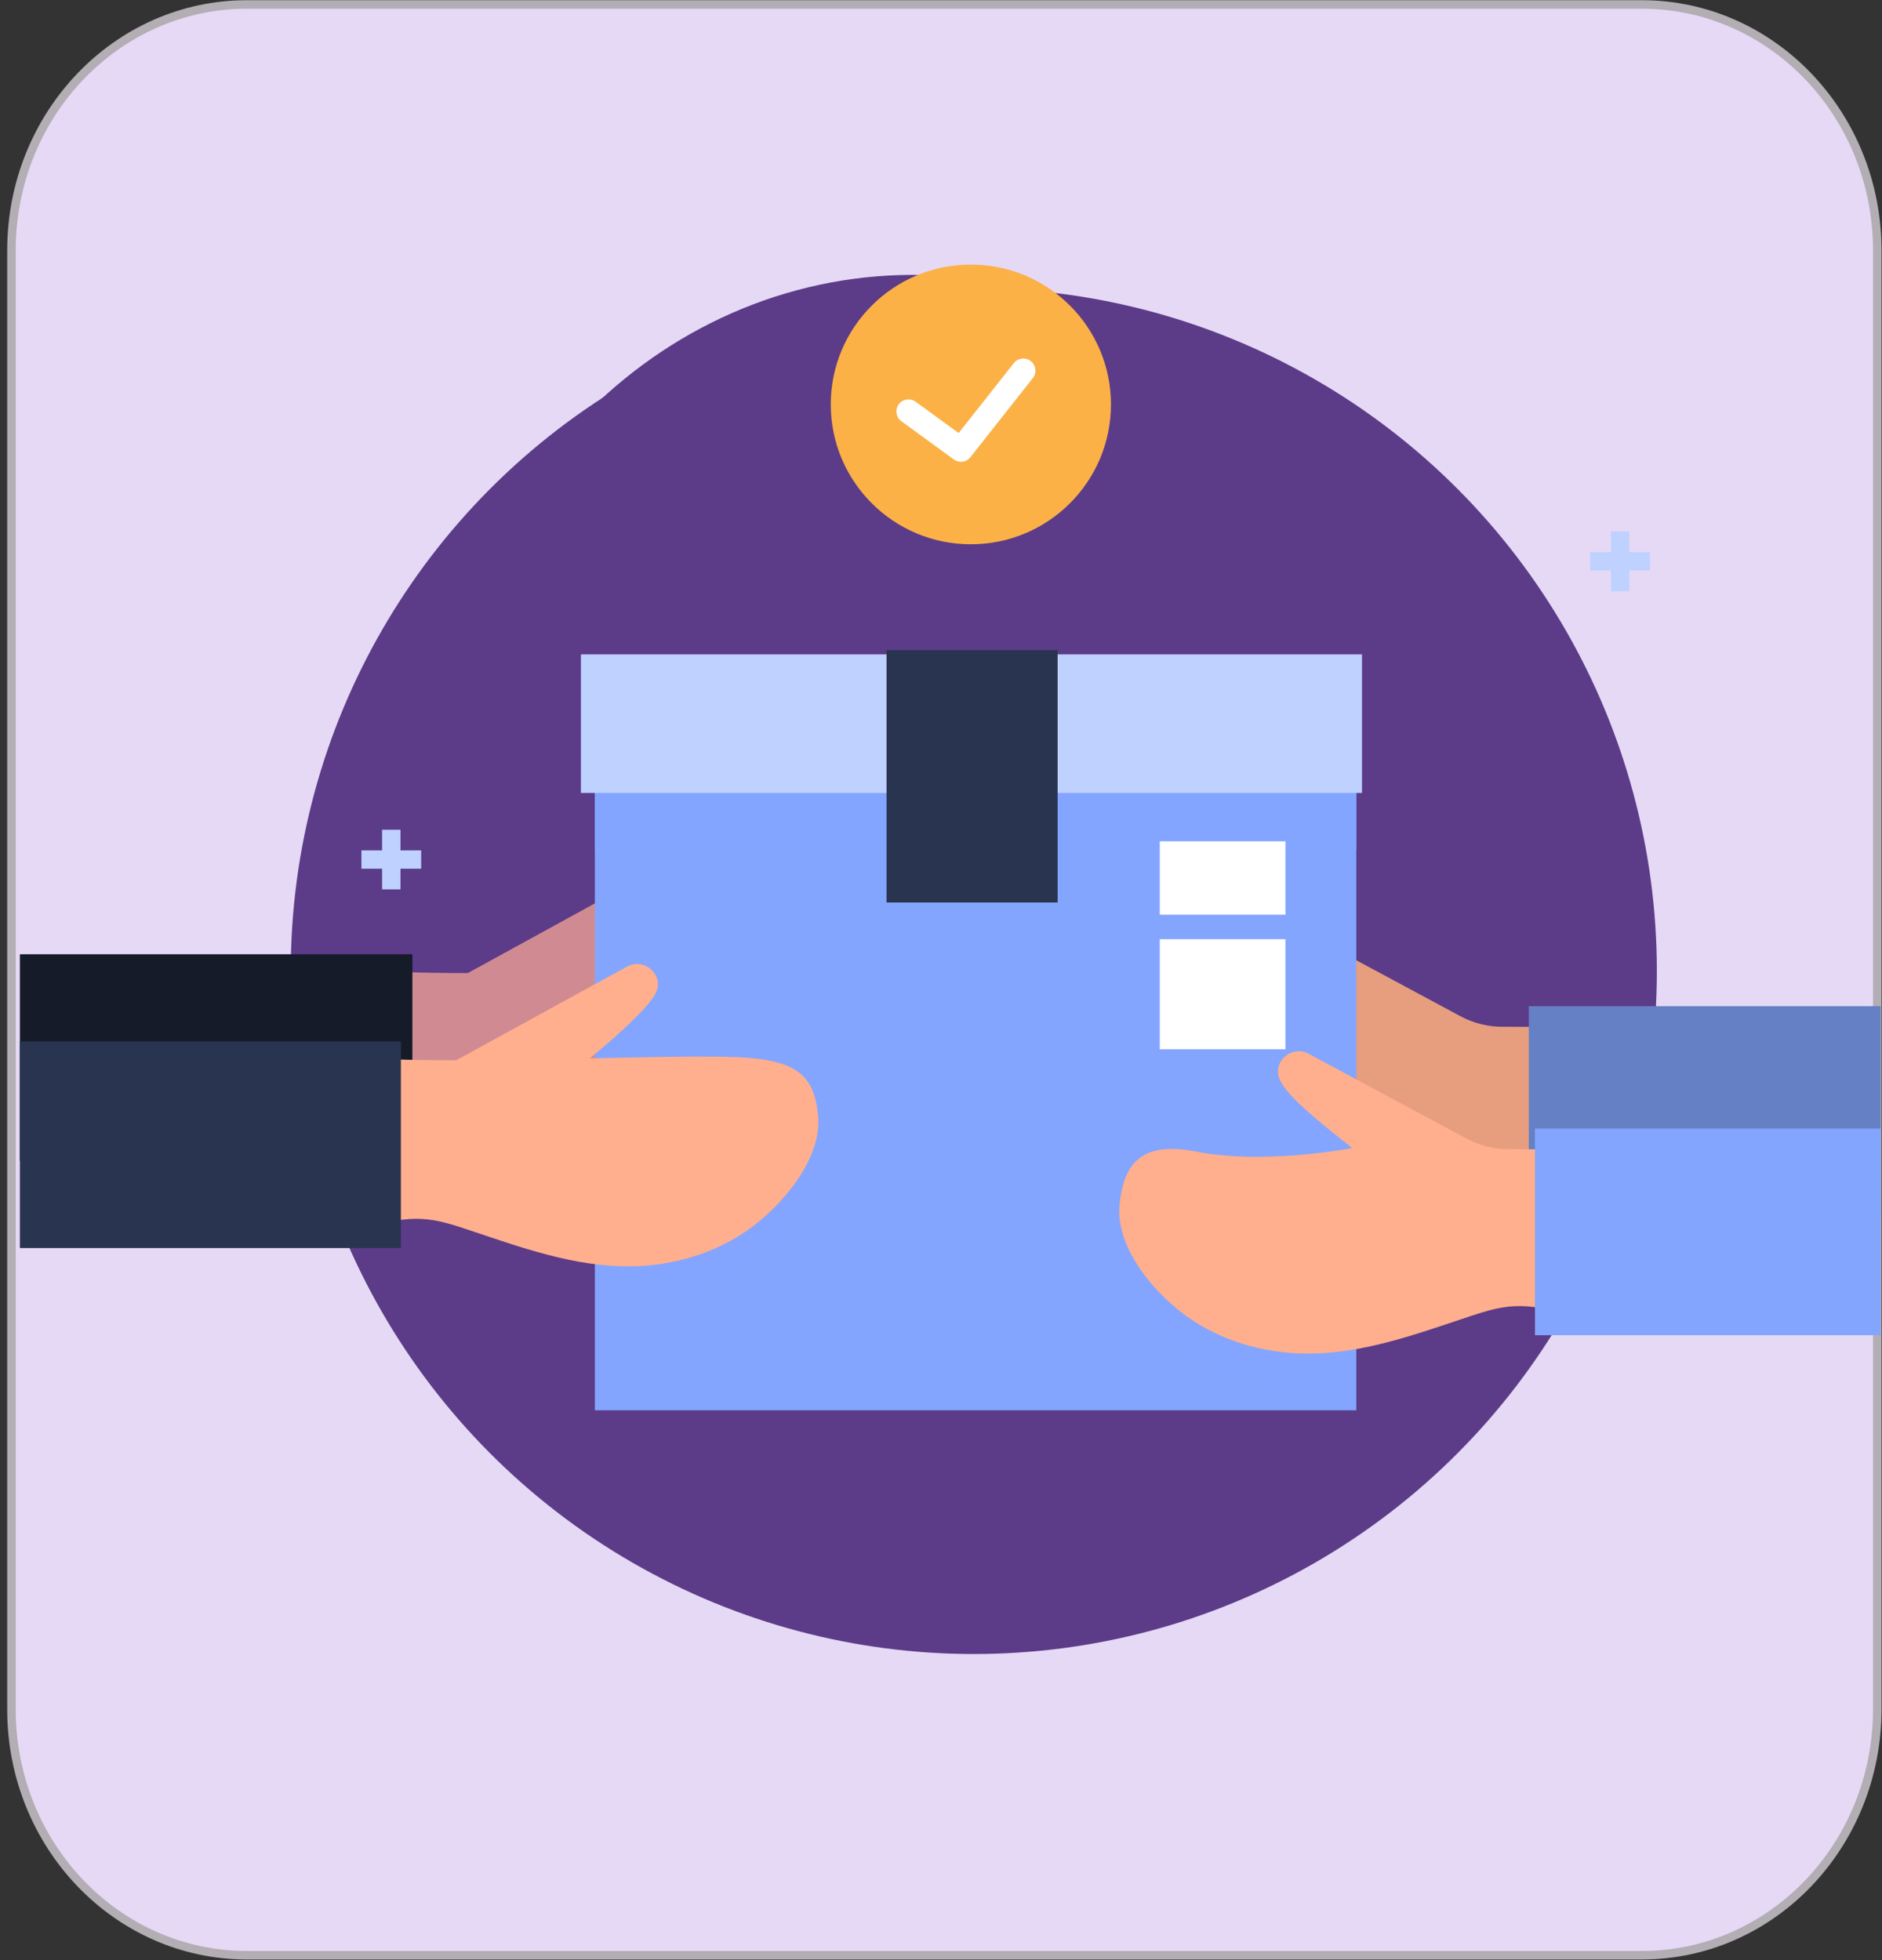
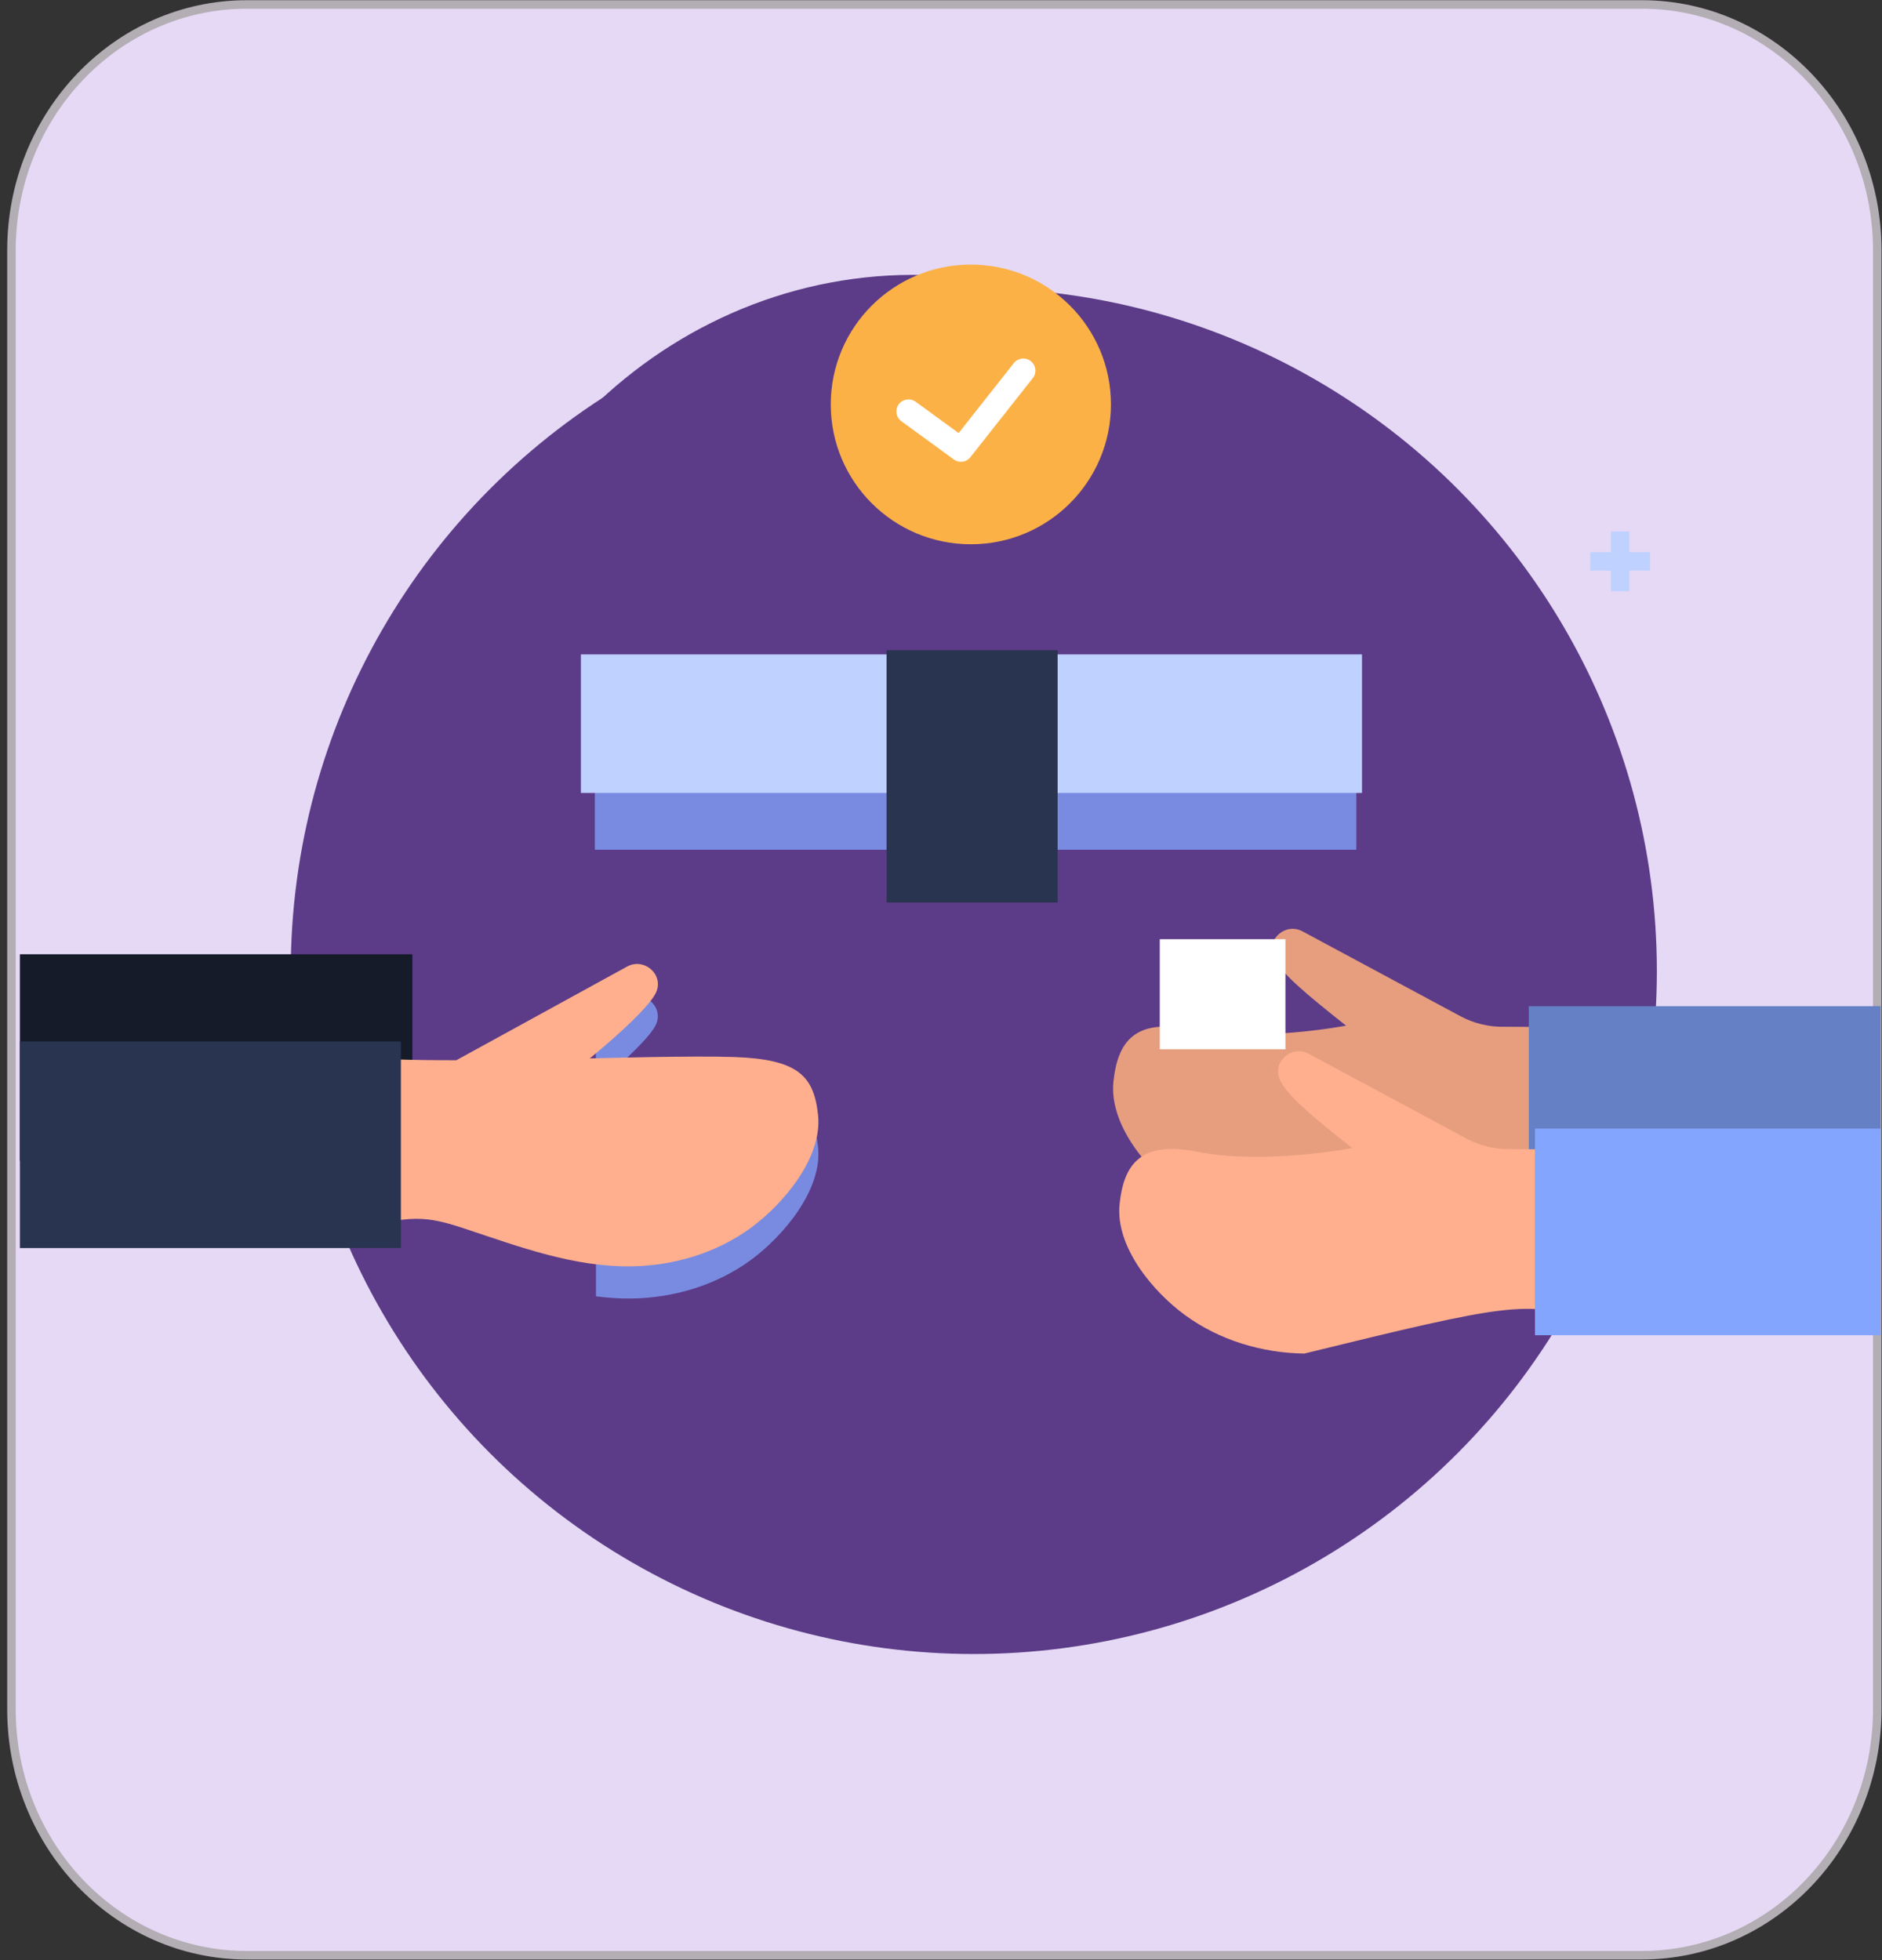
<svg xmlns="http://www.w3.org/2000/svg" width="216" height="225" viewBox="0 0 216 225" fill="none">
  <rect x="0" y="0" width="216" height="225" fill="#333333" stroke="none" />
  <path d="M188.441 223.95H28.331C13.671 223.95 1.803 211.524 1.803 196.207V28.744C1.803 13.412 13.684 1 28.331 1H188.441C203.101 1 214.969 13.426 214.969 28.744V196.193C214.969 211.524 203.101 223.95 188.441 223.95Z" fill="#B3ADB4" stroke="#B3ADB4" stroke-width="1.954" stroke-miterlimit="10" />
  <path d="M188.441 223.95H28.331C13.671 223.95 1.803 211.524 1.803 196.207V28.744C1.803 13.412 13.684 1 28.331 1H188.441C203.101 1 214.969 13.426 214.969 28.744V196.193C214.969 211.524 203.101 223.95 188.441 223.95Z" fill="#E5D9F5" />
  <path d="M158.36 96.7C162.79 65.717 142.432 36.834 112.887 32.188C83.342 27.541 55.8 48.891 51.369 79.874C46.939 110.856 67.298 139.739 96.842 144.386C126.387 149.032 153.929 127.682 158.36 96.7Z" fill="#5C3B88" />
  <path d="M80.396 77.809H78.634V75.961H77.068V77.809H75.306V79.451H77.068V81.299H78.634V79.451H80.396V77.809Z" fill="#83A5FE" />
  <path d="M132.863 51.875H131.101V50.028H129.535V51.875H127.773V53.518H129.535V55.365H131.101V53.518H132.863V51.875Z" fill="#83A5FE" />
  <path d="M133.716 97.928C131.986 97.928 130.584 96.458 130.584 94.644C130.584 92.829 131.986 91.359 133.716 91.359C135.447 91.359 136.849 92.829 136.849 94.644C136.849 96.458 135.439 97.928 133.716 97.928ZM133.716 92.82C132.753 92.82 131.978 93.642 131.978 94.644C131.978 95.654 132.761 96.467 133.716 96.467C134.679 96.467 135.455 95.645 135.455 94.644C135.455 93.642 134.672 92.82 133.716 92.82Z" fill="#83A5FE" />
  <path d="M154.82 90.028C161.412 90.028 166.755 84.425 166.755 77.513C166.755 70.601 161.412 64.998 154.82 64.998C148.229 64.998 142.886 70.601 142.886 77.513C142.886 84.425 148.229 90.028 154.82 90.028Z" fill="#FBB146" />
  <path d="M153.975 82.646C153.763 82.646 153.552 82.58 153.372 82.441L148.9 79.016C148.438 78.663 148.344 77.99 148.673 77.505C149.01 77.02 149.652 76.922 150.114 77.267L153.779 80.075L158.477 73.818C158.83 73.35 159.48 73.268 159.926 73.637C160.373 74.007 160.451 74.688 160.098 75.156L154.781 82.235C154.586 82.506 154.28 82.646 153.975 82.646Z" fill="white" />
  <circle cx="111.765" cy="111.469" r="78.394" fill="#5C3B88" />
  <g clip-path="url(#clip0_268_731)">
    <path d="M189.372 63.381H186.998V61.011H184.888V63.381H182.514V65.488H184.888V67.858H186.998V65.488H189.372V63.381Z" fill="#BED1FF" />
-     <path d="M48.338 97.613H45.965V95.243H43.854V97.613H41.48V99.72H43.854V102.09H45.965V99.72H48.338V97.613Z" fill="#BED1FF" />
-     <path d="M95.21 117.996C94.735 113.498 92.92 111.592 85.63 111.328C80.882 111.16 75.606 111.413 71.302 111.413C71.281 111.423 70.415 111.455 69.012 111.486C72.525 108.6 76.049 105.314 76.651 103.839C77.484 101.807 75.216 99.89 73.296 100.943L53.692 111.697C51.023 111.697 48.522 111.665 46.592 111.592C44.534 111.507 43.817 111.929 41.759 111.939L41.411 131.425C48.448 129.319 50.305 129.582 54.811 131.078C60.972 133.132 67.229 135.459 73.823 135.354C78.666 135.28 83.519 133.827 87.434 130.983C91.169 128.265 95.727 122.904 95.21 117.996Z" fill="#D08B92" />
    <path d="M47.33 109.538H-3.156V133.258H47.33V109.538Z" fill="#151B29" />
    <path d="M181.041 117.901L172.674 117.859C170.912 117.901 169.161 117.48 167.61 116.647L149.504 106.915C147.584 105.862 145.316 107.779 146.149 109.812C146.888 111.623 150.011 114.183 154.485 117.732C154.485 117.732 144.451 119.681 136.622 118.143C130.165 116.879 128.276 119.639 127.791 124.136C127.274 129.045 131.61 134.227 135.366 136.955C139.281 139.799 144.134 141.252 148.977 141.326C155.561 141.431 161.828 139.093 167.99 137.05C172.495 135.554 174.352 135.291 181.389 137.397L181.041 117.901Z" fill="#E69E7F" />
    <path d="M175.46 139.219H225.946V115.499H175.46V139.219Z" fill="#6580C4" />
-     <path d="M155.666 85.238H68.273V161.886H155.666V85.238Z" fill="#83A5FE" />
    <path opacity="0.75" d="M155.666 86.555H68.273V97.541H155.666V86.555Z" fill="#83A5FE" />
    <path d="M156.32 75.116H66.67V91.021H156.32V75.116Z" fill="#BED1FF" />
    <path d="M121.386 74.632H101.751V103.597H121.386V74.632Z" fill="#293450" />
-     <path d="M147.531 96.572H133.108V104.998H147.531V96.572Z" fill="white" />
    <path d="M147.531 107.81H133.108V120.45H147.531V107.81Z" fill="white" />
    <path opacity="0.75" d="M68.389 124.589C71.65 121.851 74.762 118.902 75.321 117.532C76.155 115.499 73.886 113.582 71.966 114.636L68.389 116.595V124.589Z" fill="#83A5FE" />
    <path opacity="0.75" d="M93.891 131.688C93.416 127.191 91.601 125.284 84.311 125.021C80.038 124.863 71.164 125.095 68.4 125.169V148.805C69.751 148.973 71.112 149.078 72.494 149.057C77.337 148.984 82.19 147.53 86.104 144.686C89.85 141.958 94.408 136.597 93.891 131.688Z" fill="#83A5FE" />
    <path d="M93.891 128.002C93.416 123.504 91.602 121.598 84.311 121.335C79.563 121.166 69.097 121.461 67.693 121.493C71.207 118.607 74.731 115.32 75.332 113.846C76.166 111.813 73.897 109.896 71.977 110.949L52.373 121.703C49.704 121.703 47.203 121.672 45.273 121.598C43.215 121.514 42.498 121.935 40.44 121.946L40.092 141.431C47.13 139.325 48.986 139.588 53.492 141.084C59.654 143.138 65.91 145.466 72.504 145.36C77.347 145.287 82.201 143.833 86.115 140.989C89.85 138.272 94.408 132.91 93.891 128.002Z" fill="#FFAF8D" />
    <path d="M46.011 119.544H-4.475V143.264H46.011V119.544Z" fill="#293450" />
-     <path opacity="0.75" d="M155.434 127.454L150.211 124.642C148.291 123.589 146.023 125.506 146.856 127.539C147.595 129.35 150.718 131.91 155.191 135.459C155.191 135.459 145.158 137.408 137.329 135.87C130.872 134.606 128.983 137.366 128.498 141.863C127.981 146.772 132.317 151.954 136.073 154.682C139.988 157.526 144.841 158.979 149.684 159.053C151.625 159.085 153.535 158.885 155.424 158.558V127.454H155.434Z" fill="#83A5FE" />
-     <path d="M181.748 131.952L173.381 131.91C171.619 131.952 169.868 131.531 168.317 130.698L150.211 120.966C148.291 119.913 146.023 121.83 146.856 123.863C147.595 125.674 150.718 128.234 155.191 131.783C155.191 131.783 145.158 133.732 137.329 132.194C130.872 130.93 128.983 133.69 128.498 138.187C127.981 143.096 132.317 148.278 136.073 151.006C139.988 153.85 144.841 155.303 149.684 155.377C156.268 155.482 162.535 153.144 168.697 151.101C173.202 149.605 175.059 149.342 182.096 151.448L181.748 131.952Z" fill="#FFAF8D" />
+     <path d="M181.748 131.952L173.381 131.91C171.619 131.952 169.868 131.531 168.317 130.698L150.211 120.966C148.291 119.913 146.023 121.83 146.856 123.863C147.595 125.674 150.718 128.234 155.191 131.783C155.191 131.783 145.158 133.732 137.329 132.194C130.872 130.93 128.983 133.69 128.498 138.187C127.981 143.096 132.317 148.278 136.073 151.006C139.988 153.85 144.841 155.303 149.684 155.377C173.202 149.605 175.059 149.342 182.096 151.448L181.748 131.952Z" fill="#FFAF8D" />
    <path d="M176.171 153.266H226.656V129.546H176.171V153.266Z" fill="#83A5FE" />
    <path d="M111.426 62.477C120.307 62.477 127.506 55.29 127.506 46.424C127.506 37.559 120.307 30.372 111.426 30.372C102.546 30.372 95.347 37.559 95.347 46.424C95.347 55.29 102.546 62.477 111.426 62.477Z" fill="#FBB146" />
    <path d="M110.287 53.008C110.002 53.008 109.717 52.923 109.475 52.744L103.45 48.352C102.827 47.899 102.701 47.035 103.144 46.414C103.598 45.792 104.463 45.666 105.085 46.108L110.023 49.711L116.354 41.685C116.828 41.084 117.704 40.979 118.306 41.453C118.907 41.927 119.012 42.801 118.538 43.401L111.374 52.481C111.099 52.828 110.698 53.008 110.287 53.008Z" fill="white" />
  </g>
  <defs>
    <clipPath id="clip0_268_731">
      <rect width="213.556" height="152.733" fill="white" transform="translate(2.283 24.966)" />
    </clipPath>
  </defs>
</svg>